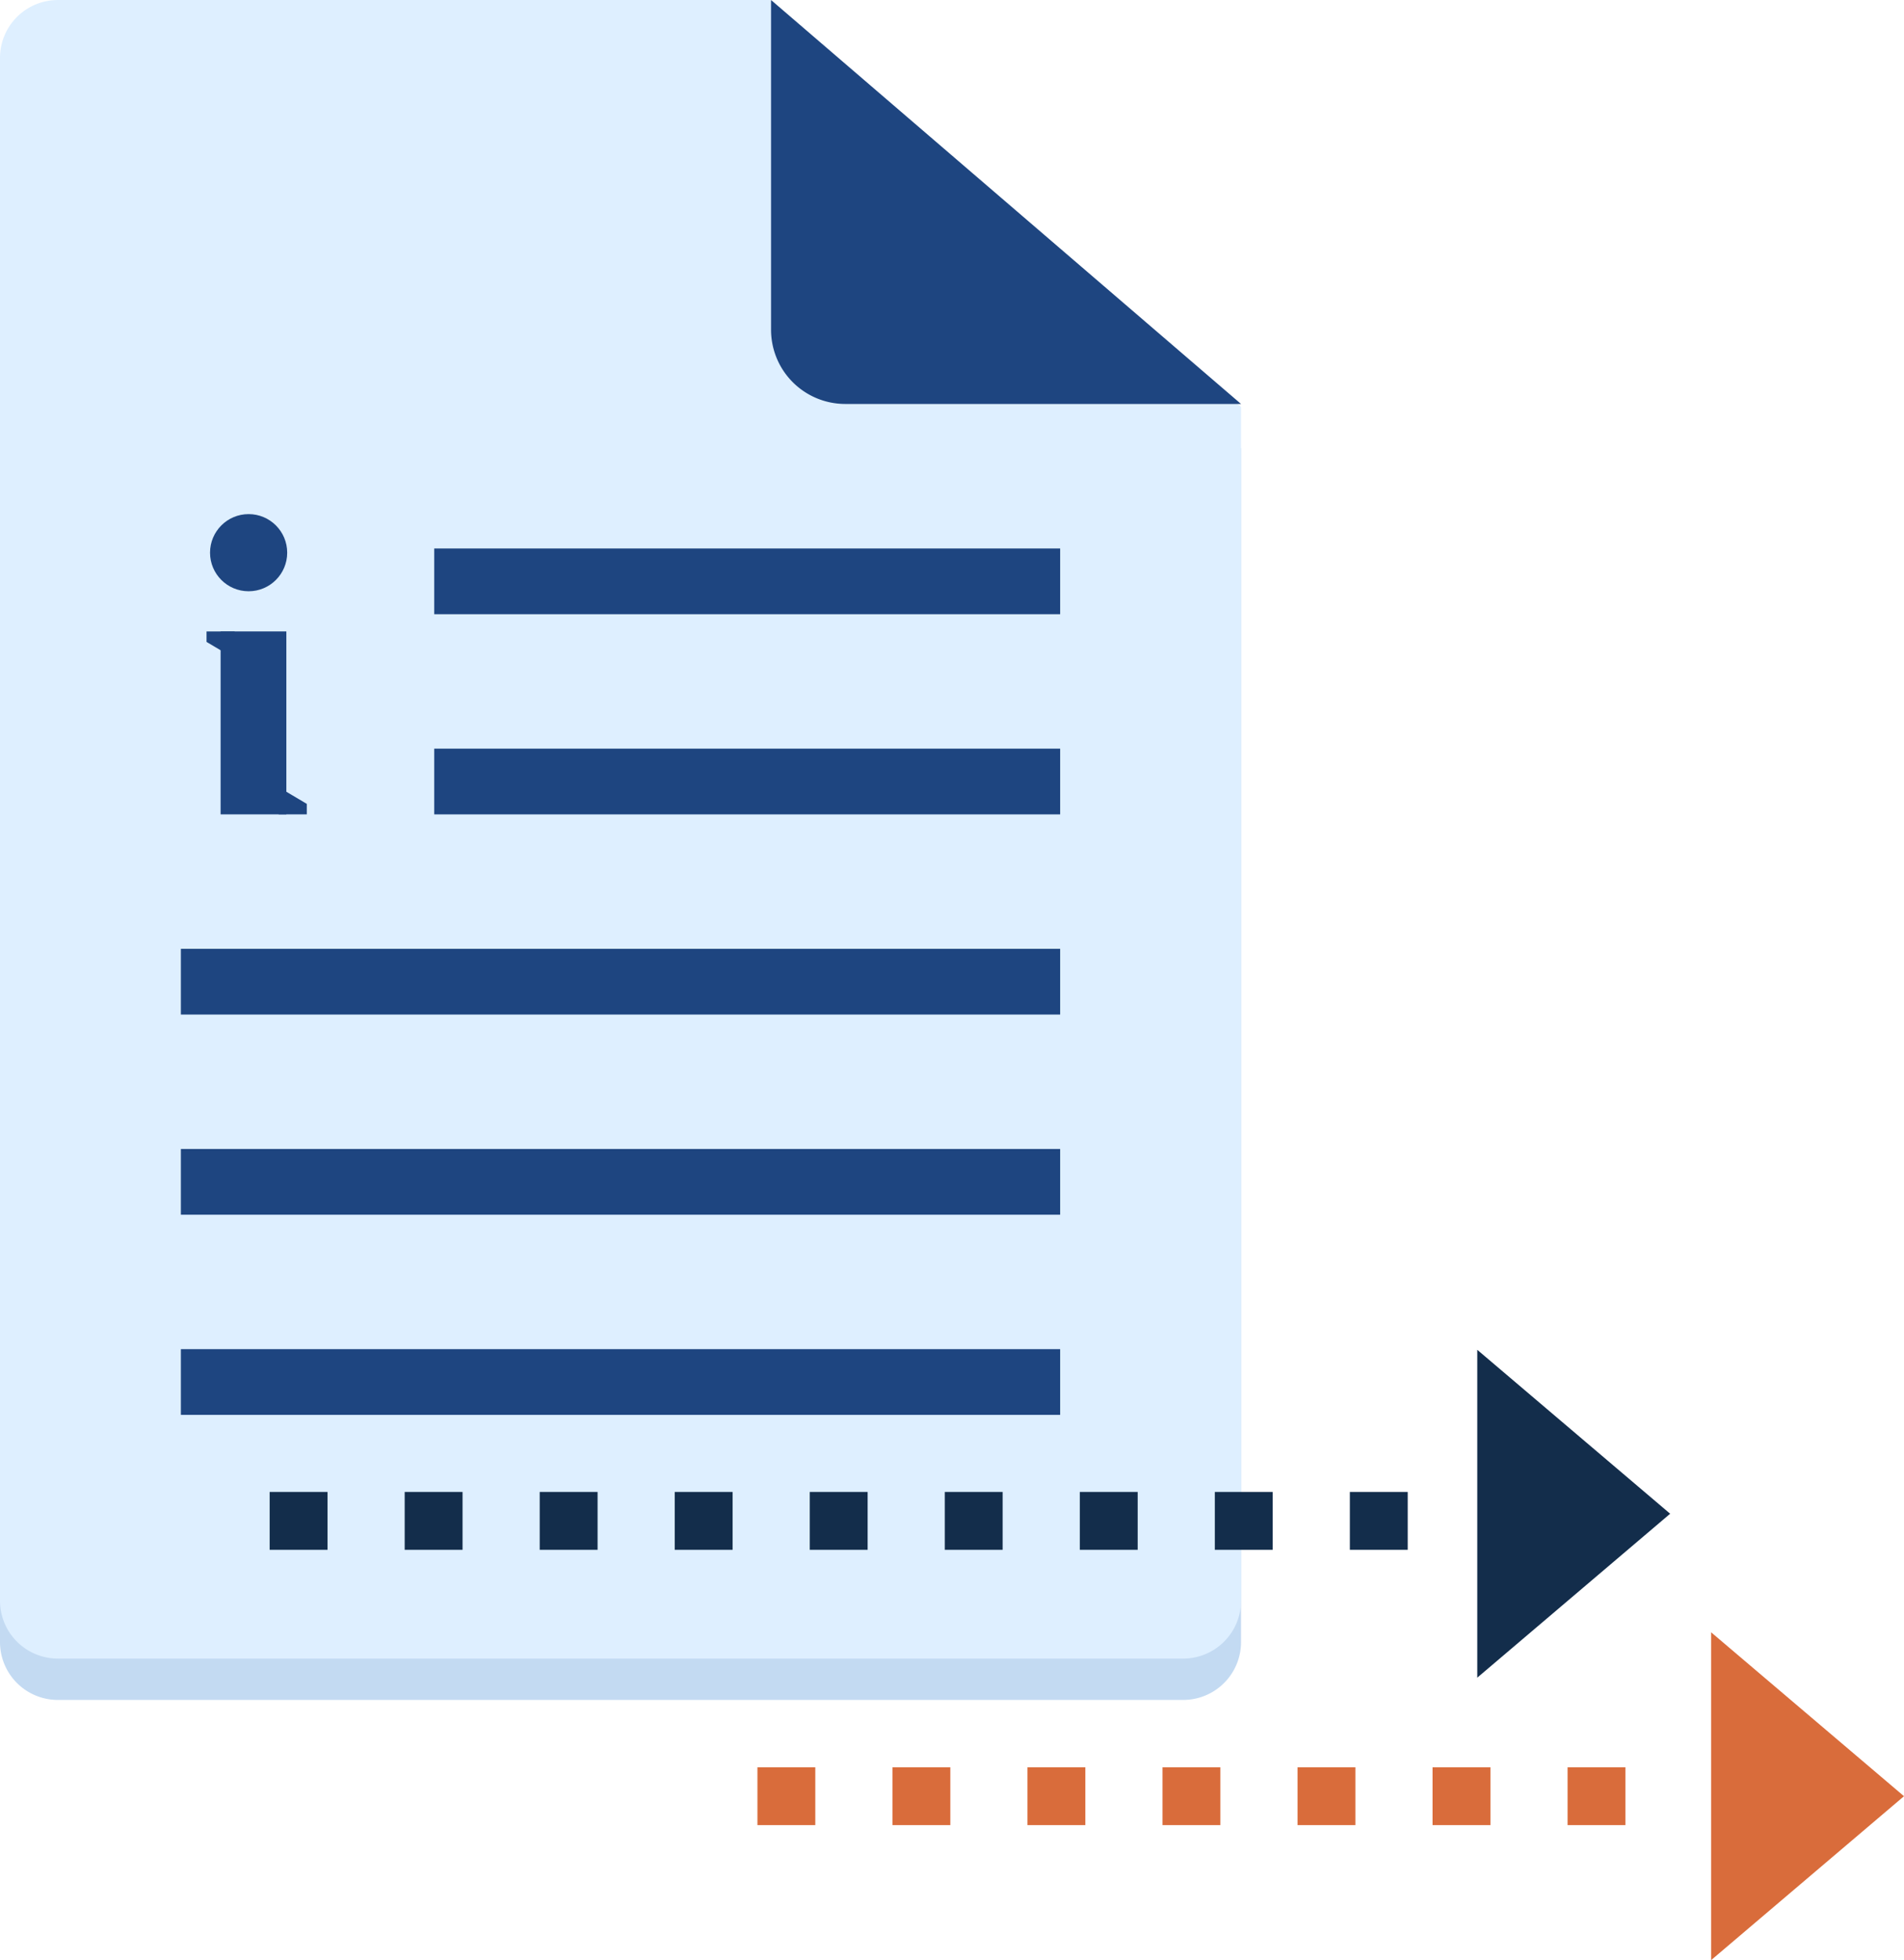
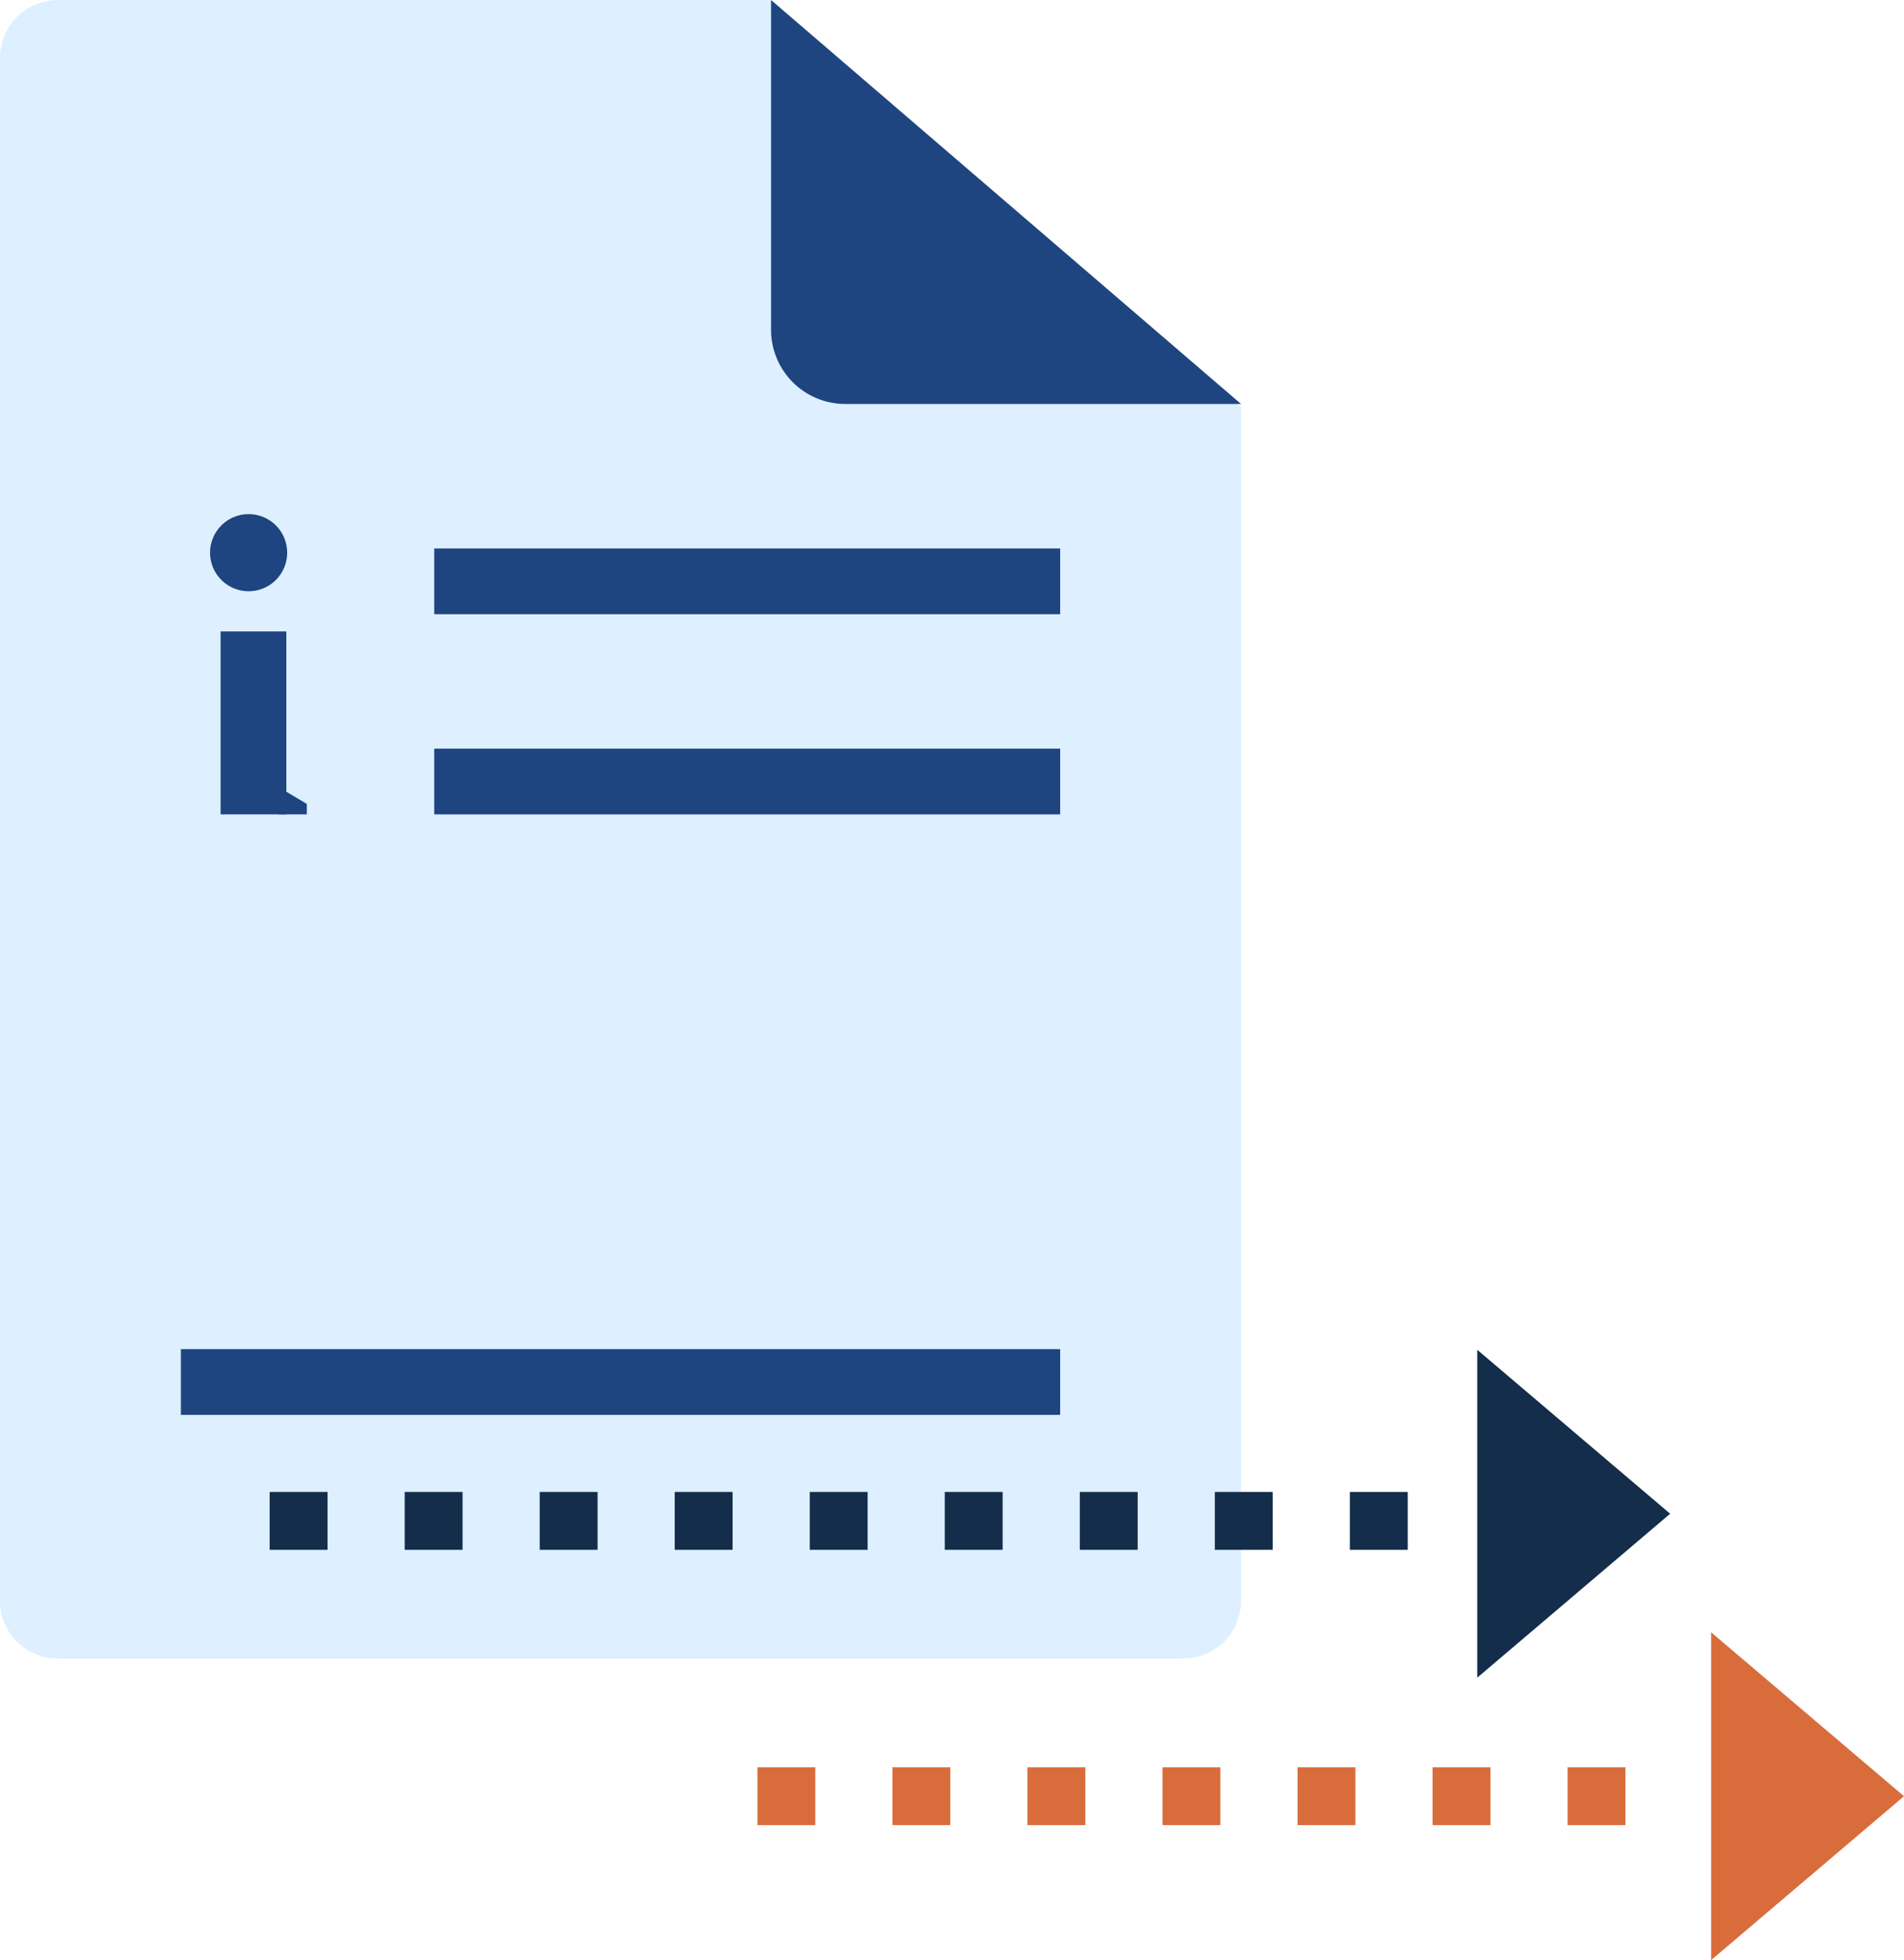
<svg xmlns="http://www.w3.org/2000/svg" width="98.708" height="101.638" viewBox="0 0 98.708 101.638">
  <g id="Gruppe_4955" data-name="Gruppe 4955" transform="translate(-521.48 -5030.009)">
    <g id="Gruppe_4954" data-name="Gruppe 4954" transform="translate(-625 3597)">
      <g id="Gruppe_4571" data-name="Gruppe 4571" transform="translate(1146.48 1435.01)">
        <g id="Gruppe_1904" data-name="Gruppe 1904" transform="translate(0 0)">
          <g id="Gruppe_1903" data-name="Gruppe 1903" transform="translate(0 0)">
            <g id="Gruppe_1902" data-name="Gruppe 1902">
-               <path id="Pfad_9510" data-name="Pfad 9510" d="M3,0H39.926L64.338,21.1v61.9a3,3,0,0,1-3,3H3a3,3,0,0,1-3-3V3A3,3,0,0,1,3,0Z" transform="translate(0 0.144)" fill="#c3daf2" />
              <path id="Pfad_5818" data-name="Pfad 5818" d="M3,0H39.926L64.338,21.1v61.9a3,3,0,0,1-3,3H3a3,3,0,0,1-3-3V3A3,3,0,0,1,3,0Z" transform="translate(0 -2)" fill="#deefff" />
              <path id="Pfad_5819" data-name="Pfad 5819" d="M0,0,24.365,20.945H3.847A3.847,3.847,0,0,1,0,17.1Z" transform="translate(39.973 -2)" fill="#1e4580" />
              <g id="Gruppe_4576" data-name="Gruppe 4576" transform="translate(9.377 26.439)">
                <g id="Gruppe_1900" data-name="Gruppe 1900" transform="translate(0 0)">
                  <rect id="Rechteck_259" data-name="Rechteck 259" width="32.449" height="3.408" transform="translate(13.135)" fill="#1e4580" />
                  <rect id="Rechteck_260" data-name="Rechteck 260" width="32.449" height="3.408" transform="translate(13.135 10.379)" fill="#1e4580" />
                  <g id="Gruppe_4574" data-name="Gruppe 4574" transform="translate(-3 -1.687)">
-                     <path id="Pfad_9513" data-name="Pfad 9513" d="M0,0,1.458.864v.544H0Z" transform="translate(5.789 7.396) rotate(180)" fill="#1e4580" />
                    <path id="Pfad_9514" data-name="Pfad 9514" d="M0,0,1.458.864v.544H0Z" transform="translate(8.07 14.065)" fill="#1e4580" />
                    <path id="Pfad_9511" data-name="Pfad 9511" d="M0,0H9.485V3.408H0Z" transform="translate(8.468 5.988) rotate(90)" fill="#1e4580" />
                    <circle id="Ellipse_2820" data-name="Ellipse 2820" cx="2" cy="2" r="2" transform="translate(4.512 -0.095)" fill="#1e4580" />
                  </g>
-                   <rect id="Rechteck_261" data-name="Rechteck 261" width="45.584" height="3.408" transform="translate(0 20.758)" fill="#1e4580" />
-                   <rect id="Rechteck_262" data-name="Rechteck 262" width="45.584" height="3.408" transform="translate(0 31.137)" fill="#1e4580" />
                  <rect id="Rechteck_263" data-name="Rechteck 263" width="45.584" height="3.408" transform="translate(0 41.516)" fill="#1e4580" />
                </g>
              </g>
            </g>
          </g>
        </g>
      </g>
    </g>
    <g id="Gruppe_3676" data-name="Gruppe 3676" transform="translate(3733.76 4761.001) rotate(90)">
      <g id="Gruppe_2407" data-name="Gruppe 2407" transform="translate(421.155 2626.768) rotate(90)">
-         <path id="Polygon_2" data-name="Polygon 2" d="M8.5,0,17,10H0Z" transform="translate(498.927 82.157) rotate(-90)" fill="#132d4b" />
+         <path id="Polygon_2" data-name="Polygon 2" d="M8.5,0,17,10H0" transform="translate(498.927 82.157) rotate(-90)" fill="#132d4b" />
      </g>
      <g id="Gruppe_2408" data-name="Gruppe 2408" transform="translate(435.802 2614.645) rotate(90)">
        <path id="Polygon_2-2" data-name="Polygon 2" d="M8.5,0,17,10H0Z" transform="translate(498.927 82.157) rotate(-90)" fill="#d96c3b" />
      </g>
      <path id="Pfad_6194" data-name="Pfad 6194" d="M5904,675.225h48.875" transform="translate(-313.08 9077.013) rotate(-90)" fill="none" stroke="#d96c3b" stroke-width="3" stroke-dasharray="3 4" />
      <path id="Pfad_6195" data-name="Pfad 6195" d="M5904,675.225h63.871" transform="translate(-327.355 9102.3) rotate(-90)" fill="none" stroke="#132d4b" stroke-width="3" stroke-dasharray="3 4" />
    </g>
  </g>
</svg>